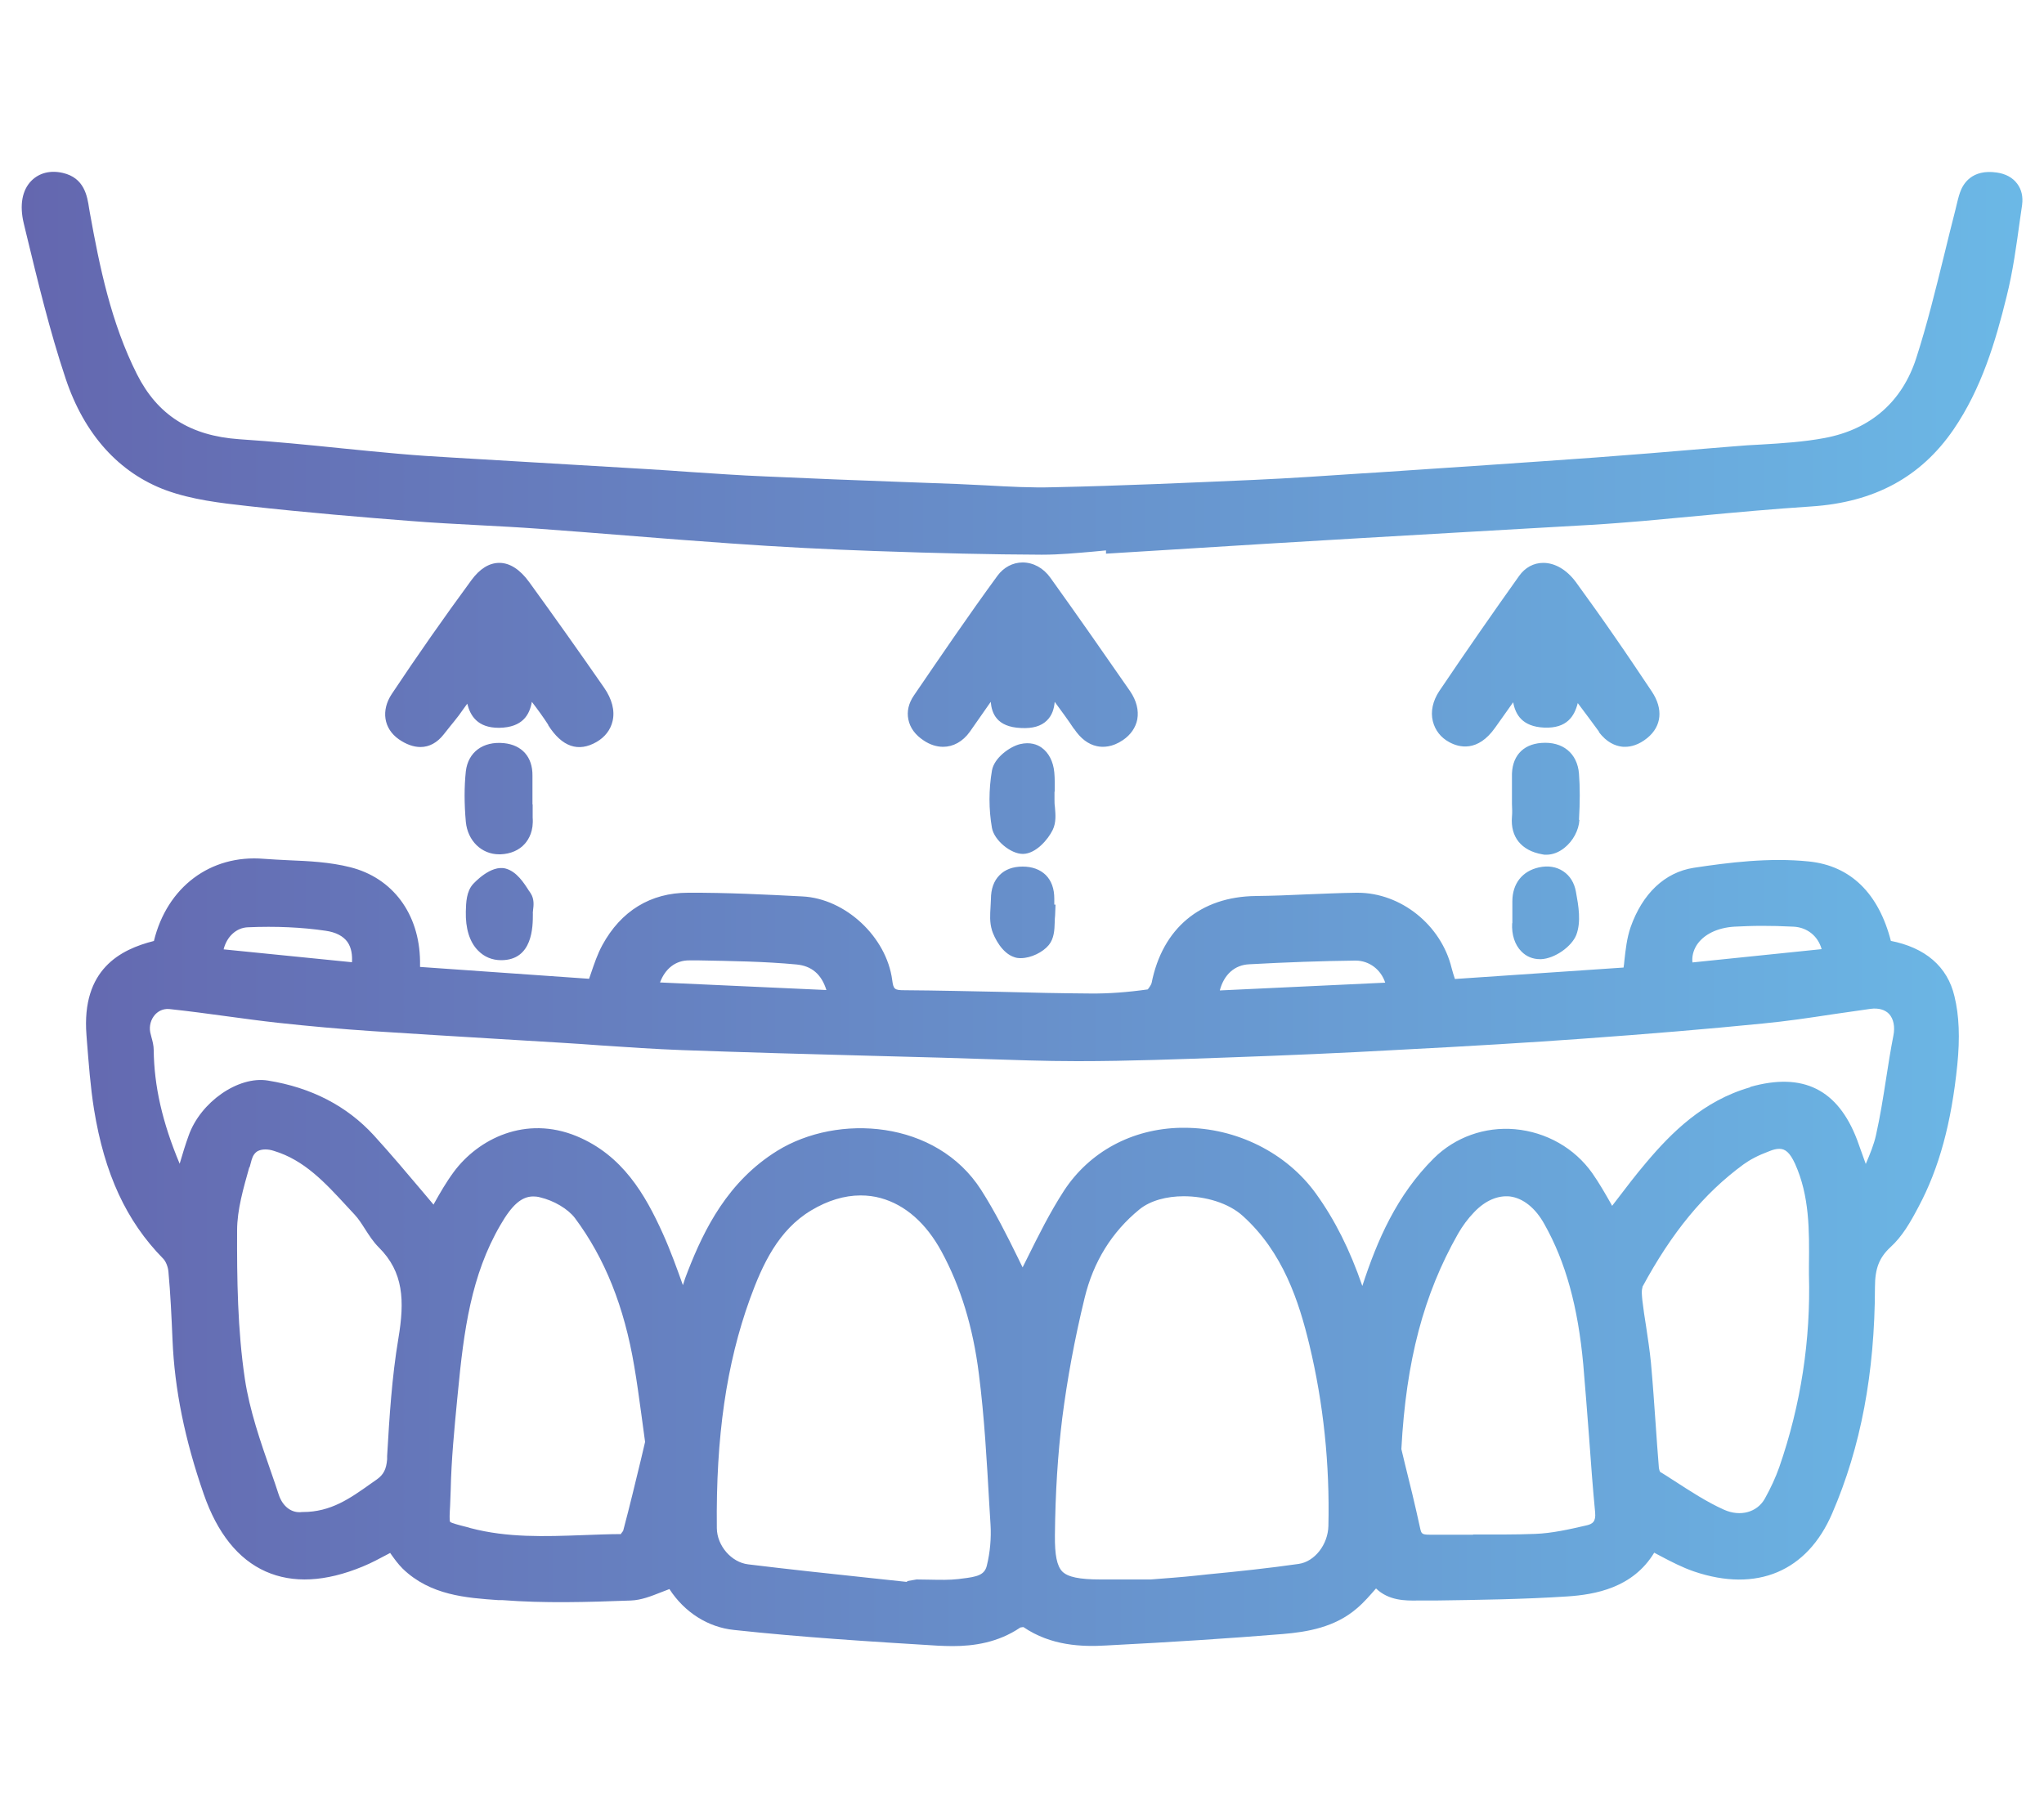
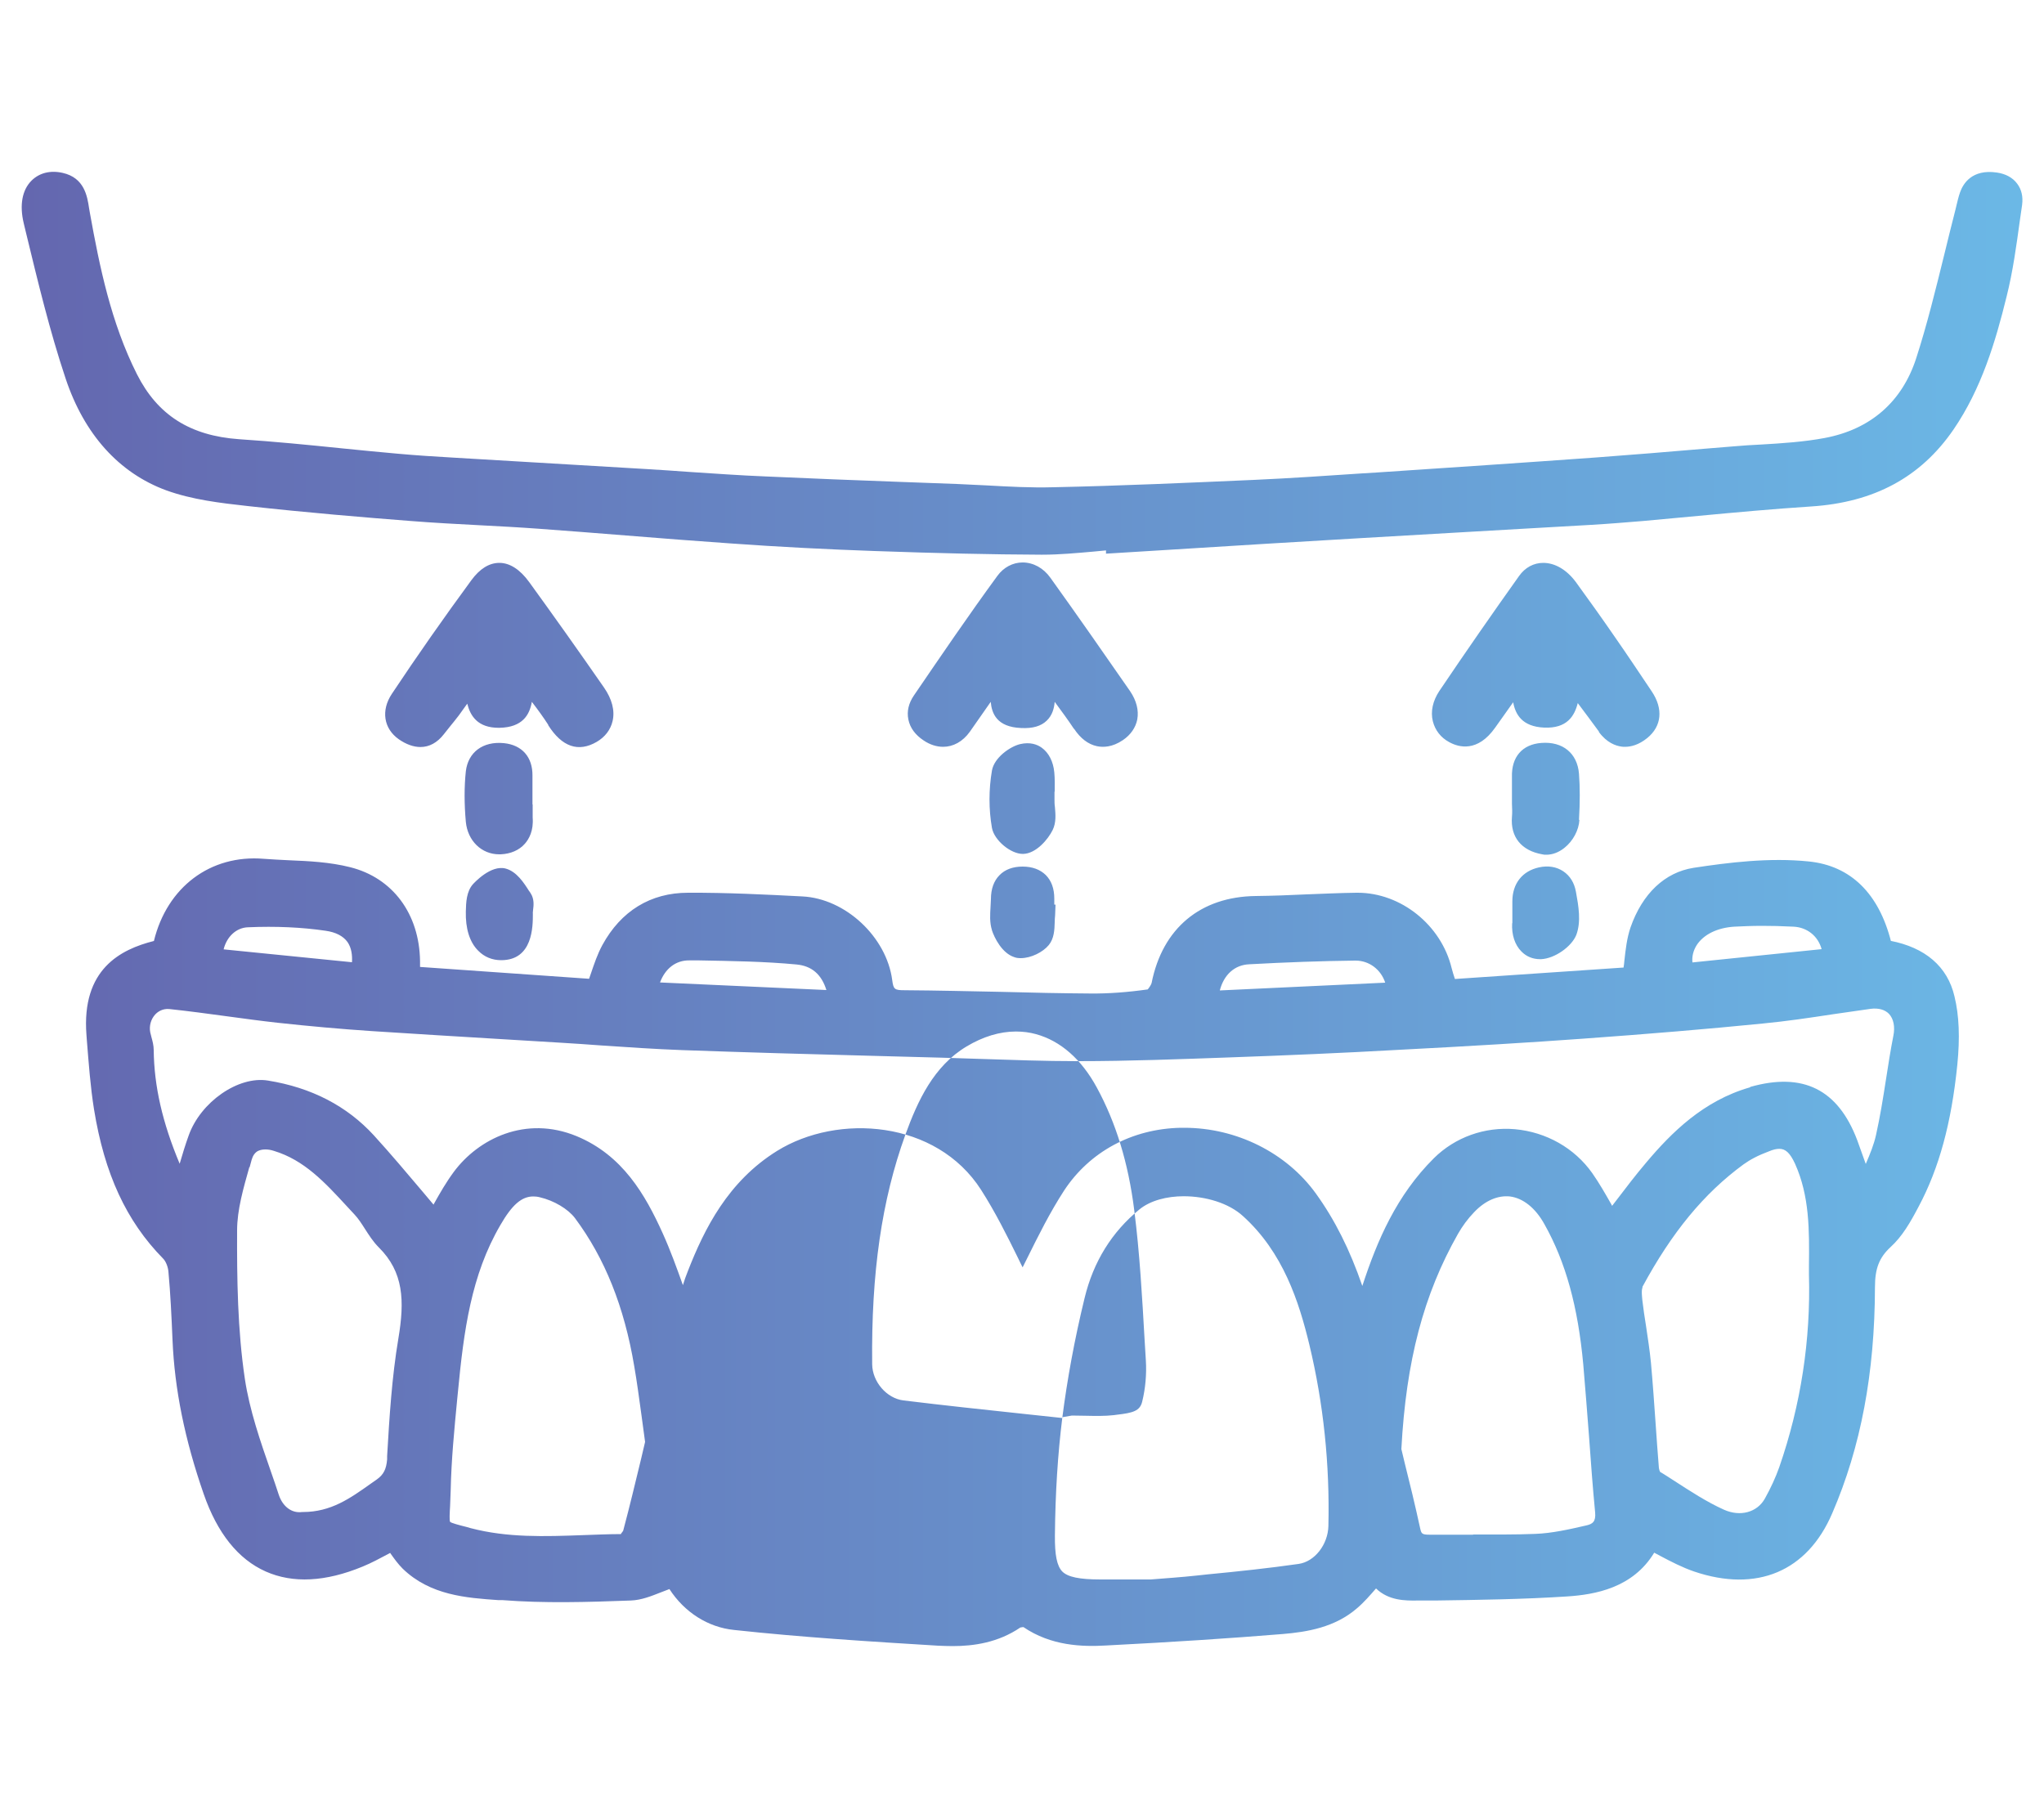
<svg xmlns="http://www.w3.org/2000/svg" id="Layer_1" viewBox="0 0 100 89">
  <defs>
    <style>
      .cls-1 {
        fill: url(#linear-gradient);
      }
    </style>
    <linearGradient id="linear-gradient" x1="1.05" y1="44.5" x2="98.95" y2="44.5" gradientUnits="userSpaceOnUse">
      <stop offset="0" stop-color="#6467af" />
      <stop offset="1" stop-color="#6bb8e6" />
    </linearGradient>
  </defs>
-   <path class="cls-1" d="M92.52,46.08c-.6-2.37-1.98-3.72-4.02-3.93-1.93-.2-3.93.05-5.64.31-1.41.22-2.51,1.26-3.09,2.92-.18.53-.24,1.09-.3,1.63-.01.11-.02.22-.04.33l-8.25.56c-.06-.19-.12-.36-.16-.53-.51-2.11-2.48-3.69-4.6-3.69-.02,0-.04,0-.06,0-.82.01-1.64.05-2.45.08-.82.04-1.65.07-2.47.08-2.71.03-4.57,1.58-5.1,4.26-.02.09-.16.28-.19.31-.99.14-1.93.21-2.82.2-1.44-.01-2.88-.04-4.32-.08-1.58-.03-3.16-.07-4.74-.08-.51,0-.56-.04-.62-.5-.28-2.11-2.29-3.99-4.4-4.09-1.73-.09-3.7-.19-5.59-.18-1.83,0-3.28.89-4.19,2.56-.24.44-.4.92-.56,1.39-.03.09-.06.18-.09.26l-8.27-.58v-.28c-.03-2.32-1.34-4.08-3.42-4.6-.99-.25-2.02-.3-3.01-.34-.4-.02-.81-.04-1.21-.07-2.62-.22-4.74,1.39-5.38,4.02-1.63.41-3.55,1.38-3.3,4.6l.02.27c.09,1.11.17,2.25.35,3.37.51,3.15,1.58,5.47,3.38,7.3.13.13.24.4.26.64.1,1.08.15,2.18.2,3.34.1,2.41.6,4.88,1.53,7.55.66,1.9,1.68,3.18,3.03,3.78,1.33.59,2.92.51,4.74-.24.44-.18.84-.4,1.24-.61.04-.02.08-.04.11-.06,0,0,0,.01.01.02.19.27.37.52.6.75,1.35,1.31,3.12,1.43,4.67,1.54h.2c2.06.16,4.15.1,6.29.02.52-.02.99-.21,1.5-.41.13-.05.26-.1.39-.15.74,1.14,1.89,1.87,3.16,2,3.32.36,6.7.57,9.98.77.23.01.47.02.72.02,1.03,0,2.22-.17,3.31-.91.04-.01.14-.02.15-.02,1.35.92,2.87.97,4.05.9,3.31-.17,6.05-.35,8.63-.56,1.19-.1,2.56-.32,3.65-1.27.34-.29.63-.63.92-.96.62.6,1.44.6,2.03.59h.88c2.12-.03,4.3-.06,6.45-.2,1.35-.09,3.2-.41,4.25-2.14.1.05.2.11.3.16.53.28,1.07.56,1.65.76,3.07,1.04,5.54,0,6.76-2.85,1.4-3.24,2.08-6.86,2.09-11.06,0-.92.21-1.45.76-1.96.58-.53.97-1.21,1.38-1.99,1-1.88,1.6-4.08,1.89-6.94.13-1.31.09-2.4-.14-3.34-.34-1.46-1.43-2.39-3.14-2.72ZM80.35,62.97c1.44-2.67,3.01-4.58,4.95-6,.32-.23.71-.44,1.25-.64.19-.08.35-.12.5-.12.3,0,.52.19.77.73.71,1.58.7,3.24.68,5v.42c.09,3.19-.39,6.36-1.45,9.42-.18.51-.42,1.03-.71,1.55-.38.67-1.2.89-1.99.54-.85-.38-1.67-.92-2.46-1.43-.24-.15-.47-.31-.67-.42-.02-.03-.05-.12-.06-.19-.06-.72-.11-1.44-.16-2.16-.07-1-.14-2-.23-3-.06-.6-.15-1.19-.24-1.79-.07-.42-.13-.84-.18-1.26-.01-.12-.06-.5.01-.63ZM85.62,53.2c-2.28.65-3.85,2.22-5.08,3.68-.51.6-.99,1.23-1.47,1.86-.07.09-.13.17-.2.26-.01-.02-.02-.04-.03-.06-.29-.51-.59-1.04-.94-1.54-.87-1.23-2.25-2.01-3.78-2.15-1.48-.13-2.93.39-3.97,1.42-1.82,1.81-2.77,4.01-3.5,6.25-.61-1.77-1.34-3.23-2.27-4.52-1.44-2-3.89-3.22-6.44-3.22-.06,0-.12,0-.18,0-2.38.05-4.45,1.17-5.7,3.07-.7,1.08-1.26,2.21-1.8,3.3-.08.15-.15.31-.23.46-.08-.15-.15-.31-.23-.47-.54-1.1-1.11-2.24-1.8-3.32-2.19-3.42-7.01-3.75-9.98-1.91-2.4,1.49-3.56,3.81-4.37,5.89-.09.22-.17.45-.24.68-.3-.84-.61-1.7-.98-2.52-.87-1.93-1.98-3.84-4.22-4.77-2.5-1.03-4.81.13-6.01,1.75-.37.5-.68,1.04-.97,1.56,0,.01-.02.03-.02.04-.18-.21-.35-.42-.53-.63-.77-.91-1.56-1.85-2.39-2.76-1.32-1.44-3.06-2.34-5.18-2.68-1.45-.24-3.3,1.05-3.88,2.69-.16.44-.3.9-.44,1.38-.85-2.03-1.25-3.8-1.27-5.56,0-.23-.06-.45-.11-.63-.02-.08-.04-.16-.06-.24-.06-.31.03-.64.24-.87.11-.12.34-.3.69-.27.95.1,1.9.23,2.86.36.81.11,1.62.22,2.43.31,1.56.17,3.12.31,4.63.41,2.1.14,4.19.26,6.29.39l2.98.18c.64.04,1.28.08,1.92.13,1.33.09,2.66.18,3.99.23,3.11.11,6.21.2,9.32.28l3.37.09c.63.02,1.25.04,1.88.06,1.55.05,3.16.11,4.74.11h.06c2.5,0,5.06-.1,7.32-.18,2.83-.1,5.62-.22,8.29-.37,3.66-.19,6.46-.36,9.09-.55,3.19-.23,6.07-.47,8.78-.74,1.15-.11,2.3-.28,3.41-.45.63-.09,1.25-.18,1.88-.27.38-.05.7.04.9.25.22.24.3.63.21,1.07-.14.71-.25,1.42-.36,2.13-.14.9-.29,1.84-.49,2.73-.1.45-.28.9-.5,1.41-.15-.42-.28-.79-.42-1.17-.94-2.48-2.65-3.33-5.23-2.6ZM72.07,75.09c-.37,0-.74,0-1.12,0-.33,0-.66,0-.99,0-.4,0-.42-.05-.48-.31-.25-1.15-.53-2.3-.75-3.17l-.17-.71c.23-4.32,1.09-7.57,2.77-10.53.21-.37.48-.74.79-1.06.55-.58,1.17-.83,1.75-.77.64.08,1.25.56,1.69,1.36,1.04,1.85,1.64,4.03,1.9,6.87.1,1.17.19,2.33.28,3.5.09,1.25.18,2.49.3,3.73.04.45-.12.57-.45.64-.82.19-1.67.38-2.48.41-1.01.04-2.04.03-3.04.03ZM51.97,69.38c.24-1.88.6-3.85,1.09-5.86.43-1.79,1.34-3.25,2.69-4.35.53-.43,1.33-.64,2.16-.64,1.07,0,2.2.33,2.9.97,1.96,1.77,2.74,4.18,3.25,6.3.69,2.87,1,5.85.93,8.86-.02.91-.67,1.75-1.46,1.86-1.47.21-2.98.37-4.44.51l-.56.06c-.74.08-1.48.13-2.23.19h-2.45c-1.05,0-1.61-.12-1.88-.39-.26-.27-.37-.8-.36-1.77.02-2.08.14-3.96.36-5.74ZM44.37,77.4l-1.87-.2c-1.97-.21-3.94-.42-5.9-.66-.82-.1-1.52-.91-1.53-1.77-.05-4.48.47-8.04,1.62-11.22.61-1.68,1.39-3.37,3-4.33.8-.48,1.62-.73,2.41-.73.34,0,.67.04.99.13,1.2.33,2.22,1.23,2.97,2.61.94,1.73,1.54,3.69,1.83,5.99.27,2.11.39,4.29.51,6.39l.06.98c.04.66-.02,1.36-.18,2.01-.11.46-.46.55-1.24.64l-.15.02c-.44.05-.9.04-1.39.03-.22,0-.44-.01-.66-.01l-.46.08v.03ZM12.21,57.12l.1-.37c.06-.21.16-.35.3-.43.1-.05.22-.08.37-.08.13,0,.27.02.42.07,1.49.45,2.5,1.55,3.57,2.71l.38.41c.18.19.34.44.5.69.2.31.4.63.68.91,1.22,1.21,1.27,2.61.96,4.46-.32,1.9-.44,3.86-.55,5.75v.16c-.04.48-.17.75-.51.99l-.3.21c-1,.71-1.94,1.38-3.31,1.38h-.04c-.51.07-.95-.27-1.14-.84-.12-.37-.25-.75-.38-1.12-.52-1.49-1.05-3.02-1.28-4.55-.36-2.41-.39-4.91-.38-7.27,0-1.01.31-2.07.6-3.1ZM22.02,73.69c.01-.22.02-.48.03-.79.03-1.48.18-3,.32-4.46l.03-.3c.29-3.04.65-5.75,2.08-8.2.57-.99,1.04-1.4,1.61-1.4.1,0,.21.01.32.04.69.16,1.38.57,1.72,1.02,1.46,1.96,2.41,4.33,2.9,7.25.13.75.23,1.5.35,2.37l.18,1.33-.2.85c-.26,1.07-.55,2.29-.87,3.49-.02.05-.13.16-.11.17-.61,0-1.22.03-1.84.05-1.91.07-3.71.13-5.51-.34l-.21-.06c-.36-.09-.74-.19-.8-.25-.04-.08-.02-.43,0-.77ZM82.8,47.09c-.03-.29.04-.58.21-.85.34-.52,1.01-.85,1.84-.9.42-.02.86-.04,1.34-.04s.98.01,1.55.04c.68.03,1.21.47,1.38,1.1l-6.32.65ZM59.68,48.45c.2-.76.72-1.24,1.44-1.27,1.83-.1,3.52-.16,5.17-.18h.03c.67,0,1.24.44,1.45,1.08l-8.09.38ZM32.29,48.07c.25-.67.76-1.09,1.44-1.08h.46c1.57.03,3.2.05,4.78.2.74.07,1.22.48,1.46,1.25l-8.13-.37ZM10.94,46.45c.15-.61.61-1.06,1.19-1.08,1.36-.06,2.65,0,3.8.17.5.07.86.26,1.07.55.2.29.24.65.22.99l-6.28-.63ZM98.93,10.02l-.11.76c-.17,1.23-.34,2.5-.65,3.73-.54,2.2-1.23,4.51-2.6,6.51-1.6,2.33-3.88,3.56-6.96,3.76-1.84.12-3.7.29-5.51.46-.9.08-1.8.17-2.7.25-.85.07-1.7.14-2.55.19-1.17.07-2.33.13-3.5.2l-3.13.18c-3.12.18-6.24.36-9.35.55-1.67.1-3.33.21-5,.31l-2.76.17v-.16c-.22.02-.43.04-.63.06-.81.07-1.65.15-2.49.15h-.06c-2.44-.01-5.03-.07-8.15-.18-2.29-.08-4.65-.2-7.02-.37-1.71-.12-3.42-.25-5.13-.39-1.43-.11-2.85-.23-4.28-.33-.95-.07-1.9-.12-2.86-.17-1.14-.06-2.28-.12-3.41-.21-2.2-.17-5.09-.41-7.96-.73-1.35-.15-2.72-.31-3.99-.77-2.31-.85-4.01-2.74-4.92-5.47-.78-2.33-1.36-4.75-1.93-7.1l-.12-.5c-.21-.88-.08-1.62.38-2.08.38-.38.92-.52,1.53-.38,1.06.24,1.2,1.14,1.29,1.74l.04.23c.47,2.61,1.03,5.36,2.3,7.88,1.01,2,2.6,3.01,5,3.18,1.69.11,3.41.28,5.06.45.9.09,1.81.18,2.71.26.9.08,1.8.14,2.7.19l9.45.56c.7.04,1.4.09,2.1.14,1.23.08,2.47.17,3.71.22,2.22.1,4.44.19,6.66.27l2.72.1c.49.02.98.05,1.47.07,1.07.06,2.17.12,3.24.09,3.32-.07,6.63-.22,9.83-.36,1.77-.08,3.54-.2,5.32-.32l.66-.04c3.6-.24,7.19-.48,10.79-.74,1.74-.13,3.48-.27,5.22-.42l1.47-.12c.45-.04.9-.07,1.35-.09,1.03-.06,2.1-.13,3.11-.32,2.24-.42,3.79-1.77,4.48-3.91.53-1.64.95-3.36,1.36-5.02.18-.75.37-1.5.56-2.25l.05-.21c.05-.21.1-.42.17-.62.15-.44.59-1.15,1.79-.98.44.06.79.25,1.01.55.21.28.29.63.24,1.02ZM52.54,35.66c-.29-.44-.61-.87-.94-1.32-.03.33-.12.66-.39.92-.28.27-.69.39-1.26.36-1.19-.05-1.43-.72-1.48-1.28-.12.17-.24.35-.37.53-.22.31-.43.62-.65.93-.35.49-.82.74-1.31.74-.31,0-.64-.1-.95-.31-.41-.27-.67-.62-.75-1.03-.08-.39.01-.79.27-1.17,1.29-1.89,2.67-3.92,4.09-5.86.3-.41.75-.65,1.23-.65h0c.52,0,1.02.27,1.36.75,1.32,1.84,2.61,3.69,3.9,5.55.31.46.43.93.35,1.38-.08.4-.32.75-.7,1.01-.53.36-.98.36-1.27.3-.43-.09-.81-.38-1.12-.85ZM26.82,35.46c-.24-.37-.5-.73-.8-1.12-.11.63-.45,1.25-1.59,1.27h-.03c-1.03,0-1.39-.58-1.54-1.18-.14.2-.28.38-.41.57-.14.18-.28.36-.43.54-.1.13-.21.26-.31.39-.32.41-.71.62-1.14.62-.34,0-.7-.13-1.06-.38-.74-.52-.88-1.41-.34-2.22,1.25-1.88,2.56-3.75,3.89-5.56.41-.56.87-.85,1.37-.85h0c.51,0,1.01.32,1.46.94,1.24,1.71,2.46,3.43,3.66,5.16.39.56.54,1.13.42,1.64-.1.43-.37.78-.78,1.02-.9.52-1.7.24-2.37-.82ZM78.23,35.8c-.34-.47-.69-.93-1.04-1.4-.16.63-.52,1.25-1.65,1.2-1.07-.05-1.4-.64-1.51-1.24-.31.43-.59.84-.88,1.24-.86,1.22-1.78.97-2.25.71-.41-.22-.69-.58-.8-1.02-.12-.48,0-1,.31-1.47,1.3-1.93,2.62-3.83,3.91-5.64.29-.41.71-.64,1.18-.64h0c.58,0,1.15.34,1.59.93.64.88,1.27,1.76,1.89,2.66.62.89,1.22,1.79,1.83,2.7.57.85.49,1.7-.22,2.28-.42.34-.8.43-1.09.43-.06,0-.12,0-.17-.01-.29-.04-.72-.19-1.11-.72ZM26.06,39.36c0,.21,0,.43,0,.64.05.65-.18,1.05-.38,1.28-.28.32-.7.5-1.19.52-.02,0-.05,0-.07,0-.86,0-1.54-.66-1.63-1.59-.08-.89-.08-1.72,0-2.47.11-.94.84-1.48,1.86-1.38.89.09,1.41.68,1.4,1.59,0,.25,0,.5,0,.74v.34s0,.33,0,.33ZM77.27,40.12c-.03.5-.31,1.03-.74,1.37-.28.22-.58.33-.88.33-.07,0-.13,0-.2-.02-1.02-.18-1.56-.85-1.48-1.83.02-.21.01-.42,0-.64v-.32s0-.32,0-.32c0-.22,0-.45,0-.67-.03-.98.5-1.6,1.44-1.67,1.04-.08,1.76.5,1.84,1.51.05.66.05,1.38,0,2.25ZM51.59,38.73v.39c0,.12,0,.24.02.36.03.36.07.76-.11,1.13-.22.45-.81,1.16-1.45,1.17h-.01c-.6,0-1.4-.67-1.51-1.27-.16-.91-.16-1.88,0-2.81.11-.63.88-1.17,1.37-1.29.5-.12.85.02,1.06.17.35.25.57.68.62,1.21.03.31.02.63.02.95ZM25.9,43.61l.07.11c.17.27.14.58.11.8,0,.06-.02.13-.01.19h0c0,.62,0,2.27-1.55,2.27h0c-.44,0-.83-.16-1.13-.47-.42-.42-.62-1.09-.6-1.91.01-.45.03-.98.35-1.34.04-.04.87-.97,1.61-.76.53.15.88.69,1.15,1.12ZM73.99,45.16c0-.11,0-.22,0-.32v-.74c0-.86.48-1.48,1.3-1.66.45-.1.86-.03,1.19.19.33.22.54.56.62,1,.13.71.26,1.46.02,2.11-.23.58-1.06,1.16-1.72,1.19-.02,0-.04,0-.06,0-.35,0-.67-.13-.91-.38-.32-.32-.48-.82-.45-1.37ZM48.53,45.51c-.12-.38-.09-.77-.07-1.12,0-.13.02-.27.02-.4,0-.49.14-.89.42-1.17.27-.28.66-.42,1.13-.42h0c.47,0,.85.14,1.13.41.28.28.42.67.42,1.16v.29h.06s-.02.52-.02.52c-.01.11-.02.23-.02.35-.01.37-.03.79-.29,1.11-.29.35-.87.64-1.37.64-.11,0-.22-.01-.32-.05-.59-.19-.97-.93-1.1-1.34Z" />
+   <path class="cls-1" d="M92.52,46.08c-.6-2.37-1.98-3.72-4.02-3.93-1.93-.2-3.93.05-5.64.31-1.41.22-2.51,1.26-3.09,2.92-.18.53-.24,1.09-.3,1.63-.01.11-.02.22-.04.33l-8.25.56c-.06-.19-.12-.36-.16-.53-.51-2.11-2.48-3.69-4.6-3.69-.02,0-.04,0-.06,0-.82.01-1.64.05-2.45.08-.82.04-1.65.07-2.47.08-2.71.03-4.57,1.58-5.1,4.26-.02.09-.16.28-.19.31-.99.14-1.93.21-2.82.2-1.44-.01-2.88-.04-4.32-.08-1.58-.03-3.16-.07-4.74-.08-.51,0-.56-.04-.62-.5-.28-2.11-2.29-3.99-4.4-4.09-1.73-.09-3.7-.19-5.59-.18-1.83,0-3.28.89-4.19,2.56-.24.44-.4.92-.56,1.39-.03.09-.06.18-.09.26l-8.27-.58v-.28c-.03-2.32-1.34-4.08-3.42-4.6-.99-.25-2.02-.3-3.01-.34-.4-.02-.81-.04-1.21-.07-2.62-.22-4.74,1.39-5.38,4.02-1.63.41-3.55,1.38-3.3,4.6l.02.27c.09,1.11.17,2.25.35,3.37.51,3.15,1.58,5.47,3.38,7.3.13.13.24.4.26.64.1,1.08.15,2.18.2,3.34.1,2.41.6,4.88,1.53,7.55.66,1.9,1.68,3.18,3.03,3.78,1.33.59,2.92.51,4.74-.24.44-.18.84-.4,1.24-.61.04-.02.08-.04.11-.06,0,0,0,.01.01.02.19.27.37.52.6.75,1.35,1.31,3.12,1.43,4.67,1.54h.2c2.06.16,4.15.1,6.29.02.52-.02.99-.21,1.5-.41.13-.05.26-.1.39-.15.74,1.14,1.89,1.87,3.16,2,3.32.36,6.7.57,9.98.77.23.01.47.02.72.02,1.03,0,2.22-.17,3.31-.91.04-.01.14-.02.15-.02,1.35.92,2.87.97,4.05.9,3.31-.17,6.05-.35,8.63-.56,1.19-.1,2.56-.32,3.65-1.27.34-.29.63-.63.92-.96.62.6,1.44.6,2.03.59h.88c2.12-.03,4.3-.06,6.45-.2,1.35-.09,3.2-.41,4.25-2.14.1.05.2.11.3.16.53.28,1.07.56,1.65.76,3.07,1.04,5.54,0,6.76-2.85,1.4-3.24,2.08-6.86,2.09-11.06,0-.92.21-1.45.76-1.96.58-.53.97-1.21,1.38-1.99,1-1.88,1.6-4.08,1.89-6.94.13-1.31.09-2.4-.14-3.34-.34-1.46-1.43-2.39-3.14-2.72ZM80.35,62.97c1.44-2.67,3.01-4.58,4.95-6,.32-.23.71-.44,1.25-.64.19-.08.35-.12.5-.12.3,0,.52.19.77.73.71,1.58.7,3.24.68,5v.42c.09,3.19-.39,6.36-1.45,9.42-.18.51-.42,1.03-.71,1.55-.38.67-1.2.89-1.99.54-.85-.38-1.67-.92-2.46-1.43-.24-.15-.47-.31-.67-.42-.02-.03-.05-.12-.06-.19-.06-.72-.11-1.44-.16-2.16-.07-1-.14-2-.23-3-.06-.6-.15-1.19-.24-1.79-.07-.42-.13-.84-.18-1.26-.01-.12-.06-.5.01-.63ZM85.62,53.2c-2.28.65-3.85,2.22-5.08,3.68-.51.6-.99,1.23-1.47,1.86-.07.09-.13.17-.2.26-.01-.02-.02-.04-.03-.06-.29-.51-.59-1.04-.94-1.54-.87-1.23-2.25-2.01-3.78-2.15-1.48-.13-2.93.39-3.97,1.42-1.82,1.81-2.77,4.01-3.5,6.25-.61-1.77-1.34-3.23-2.27-4.52-1.44-2-3.89-3.22-6.44-3.22-.06,0-.12,0-.18,0-2.38.05-4.45,1.17-5.7,3.07-.7,1.08-1.26,2.21-1.8,3.3-.08.15-.15.31-.23.46-.08-.15-.15-.31-.23-.47-.54-1.1-1.11-2.24-1.8-3.32-2.19-3.42-7.01-3.75-9.98-1.91-2.4,1.49-3.56,3.81-4.37,5.89-.09.22-.17.45-.24.68-.3-.84-.61-1.7-.98-2.52-.87-1.93-1.98-3.84-4.22-4.77-2.5-1.03-4.81.13-6.01,1.75-.37.5-.68,1.04-.97,1.56,0,.01-.02.03-.02.04-.18-.21-.35-.42-.53-.63-.77-.91-1.56-1.85-2.39-2.76-1.32-1.44-3.06-2.34-5.18-2.68-1.45-.24-3.3,1.05-3.88,2.69-.16.44-.3.9-.44,1.38-.85-2.03-1.25-3.8-1.27-5.56,0-.23-.06-.45-.11-.63-.02-.08-.04-.16-.06-.24-.06-.31.03-.64.24-.87.11-.12.34-.3.69-.27.95.1,1.9.23,2.86.36.81.11,1.62.22,2.43.31,1.56.17,3.12.31,4.63.41,2.1.14,4.19.26,6.29.39l2.98.18c.64.04,1.28.08,1.92.13,1.33.09,2.66.18,3.99.23,3.11.11,6.21.2,9.32.28l3.37.09c.63.02,1.25.04,1.88.06,1.55.05,3.16.11,4.74.11h.06c2.5,0,5.06-.1,7.32-.18,2.83-.1,5.62-.22,8.29-.37,3.66-.19,6.46-.36,9.09-.55,3.19-.23,6.07-.47,8.78-.74,1.15-.11,2.3-.28,3.41-.45.63-.09,1.25-.18,1.88-.27.38-.05.7.04.9.25.22.24.3.63.21,1.07-.14.71-.25,1.42-.36,2.13-.14.9-.29,1.84-.49,2.73-.1.45-.28.9-.5,1.41-.15-.42-.28-.79-.42-1.17-.94-2.48-2.65-3.33-5.23-2.6ZM72.07,75.09c-.37,0-.74,0-1.12,0-.33,0-.66,0-.99,0-.4,0-.42-.05-.48-.31-.25-1.15-.53-2.3-.75-3.17l-.17-.71c.23-4.32,1.09-7.57,2.77-10.53.21-.37.48-.74.79-1.06.55-.58,1.17-.83,1.75-.77.64.08,1.25.56,1.69,1.36,1.04,1.85,1.64,4.03,1.9,6.87.1,1.17.19,2.33.28,3.5.09,1.25.18,2.49.3,3.73.04.45-.12.57-.45.64-.82.19-1.67.38-2.48.41-1.01.04-2.04.03-3.04.03ZM51.97,69.38c.24-1.88.6-3.85,1.09-5.86.43-1.79,1.34-3.25,2.69-4.35.53-.43,1.33-.64,2.16-.64,1.07,0,2.2.33,2.9.97,1.96,1.77,2.74,4.18,3.25,6.3.69,2.87,1,5.85.93,8.86-.02.91-.67,1.75-1.46,1.86-1.47.21-2.98.37-4.44.51l-.56.06c-.74.08-1.48.13-2.23.19h-2.45c-1.05,0-1.61-.12-1.88-.39-.26-.27-.37-.8-.36-1.77.02-2.08.14-3.96.36-5.74Zl-1.87-.2c-1.97-.21-3.94-.42-5.9-.66-.82-.1-1.52-.91-1.53-1.77-.05-4.48.47-8.04,1.62-11.22.61-1.68,1.39-3.37,3-4.33.8-.48,1.62-.73,2.41-.73.34,0,.67.04.99.13,1.2.33,2.22,1.23,2.97,2.61.94,1.73,1.54,3.69,1.83,5.99.27,2.11.39,4.29.51,6.39l.06.98c.04.66-.02,1.36-.18,2.01-.11.46-.46.55-1.24.64l-.15.02c-.44.05-.9.04-1.39.03-.22,0-.44-.01-.66-.01l-.46.08v.03ZM12.21,57.12l.1-.37c.06-.21.16-.35.3-.43.1-.05.22-.08.37-.08.13,0,.27.02.42.07,1.49.45,2.5,1.55,3.57,2.71l.38.41c.18.19.34.44.5.69.2.31.4.63.68.91,1.22,1.21,1.27,2.61.96,4.46-.32,1.9-.44,3.86-.55,5.75v.16c-.04.48-.17.75-.51.99l-.3.21c-1,.71-1.94,1.38-3.31,1.38h-.04c-.51.07-.95-.27-1.14-.84-.12-.37-.25-.75-.38-1.12-.52-1.49-1.05-3.02-1.28-4.55-.36-2.41-.39-4.91-.38-7.27,0-1.01.31-2.07.6-3.1ZM22.02,73.69c.01-.22.02-.48.03-.79.03-1.48.18-3,.32-4.46l.03-.3c.29-3.04.65-5.75,2.08-8.2.57-.99,1.04-1.4,1.61-1.4.1,0,.21.01.32.04.69.16,1.38.57,1.72,1.02,1.46,1.96,2.41,4.33,2.9,7.25.13.75.23,1.5.35,2.37l.18,1.33-.2.85c-.26,1.07-.55,2.29-.87,3.49-.02.05-.13.16-.11.17-.61,0-1.22.03-1.84.05-1.91.07-3.71.13-5.51-.34l-.21-.06c-.36-.09-.74-.19-.8-.25-.04-.08-.02-.43,0-.77ZM82.8,47.09c-.03-.29.04-.58.21-.85.34-.52,1.01-.85,1.84-.9.42-.02.86-.04,1.34-.04s.98.01,1.55.04c.68.03,1.21.47,1.38,1.1l-6.32.65ZM59.68,48.45c.2-.76.72-1.24,1.44-1.27,1.83-.1,3.52-.16,5.17-.18h.03c.67,0,1.24.44,1.45,1.08l-8.09.38ZM32.29,48.07c.25-.67.76-1.09,1.44-1.08h.46c1.57.03,3.2.05,4.78.2.74.07,1.22.48,1.46,1.25l-8.13-.37ZM10.94,46.45c.15-.61.61-1.06,1.19-1.08,1.36-.06,2.65,0,3.8.17.5.07.86.26,1.07.55.2.29.24.65.22.99l-6.28-.63ZM98.93,10.02l-.11.76c-.17,1.23-.34,2.5-.65,3.73-.54,2.2-1.23,4.51-2.6,6.51-1.6,2.33-3.88,3.56-6.96,3.76-1.84.12-3.7.29-5.51.46-.9.08-1.8.17-2.7.25-.85.07-1.7.14-2.55.19-1.17.07-2.33.13-3.5.2l-3.13.18c-3.12.18-6.24.36-9.35.55-1.67.1-3.33.21-5,.31l-2.76.17v-.16c-.22.02-.43.04-.63.06-.81.07-1.65.15-2.49.15h-.06c-2.44-.01-5.03-.07-8.15-.18-2.29-.08-4.65-.2-7.02-.37-1.71-.12-3.42-.25-5.13-.39-1.43-.11-2.85-.23-4.28-.33-.95-.07-1.9-.12-2.86-.17-1.14-.06-2.28-.12-3.41-.21-2.2-.17-5.09-.41-7.96-.73-1.35-.15-2.72-.31-3.99-.77-2.31-.85-4.01-2.74-4.92-5.47-.78-2.33-1.36-4.75-1.93-7.1l-.12-.5c-.21-.88-.08-1.62.38-2.08.38-.38.92-.52,1.53-.38,1.06.24,1.2,1.14,1.29,1.74l.04.23c.47,2.61,1.03,5.36,2.3,7.88,1.01,2,2.6,3.01,5,3.18,1.69.11,3.41.28,5.06.45.9.09,1.81.18,2.71.26.9.08,1.8.14,2.7.19l9.45.56c.7.04,1.4.09,2.1.14,1.23.08,2.47.17,3.71.22,2.22.1,4.44.19,6.66.27l2.72.1c.49.02.98.05,1.47.07,1.07.06,2.17.12,3.24.09,3.32-.07,6.63-.22,9.83-.36,1.77-.08,3.54-.2,5.32-.32l.66-.04c3.6-.24,7.19-.48,10.79-.74,1.74-.13,3.48-.27,5.22-.42l1.47-.12c.45-.04.9-.07,1.35-.09,1.03-.06,2.1-.13,3.11-.32,2.24-.42,3.79-1.77,4.48-3.91.53-1.64.95-3.36,1.36-5.02.18-.75.37-1.5.56-2.25l.05-.21c.05-.21.1-.42.17-.62.15-.44.59-1.15,1.79-.98.44.06.79.25,1.01.55.21.28.29.63.24,1.02ZM52.54,35.66c-.29-.44-.61-.87-.94-1.32-.03.33-.12.66-.39.92-.28.27-.69.39-1.26.36-1.19-.05-1.43-.72-1.48-1.28-.12.17-.24.35-.37.53-.22.31-.43.62-.65.93-.35.49-.82.74-1.31.74-.31,0-.64-.1-.95-.31-.41-.27-.67-.62-.75-1.03-.08-.39.01-.79.27-1.17,1.29-1.89,2.67-3.92,4.09-5.86.3-.41.75-.65,1.23-.65h0c.52,0,1.02.27,1.36.75,1.32,1.84,2.61,3.69,3.9,5.55.31.46.43.93.35,1.38-.08.4-.32.75-.7,1.01-.53.36-.98.36-1.27.3-.43-.09-.81-.38-1.12-.85ZM26.82,35.46c-.24-.37-.5-.73-.8-1.12-.11.63-.45,1.25-1.59,1.27h-.03c-1.03,0-1.39-.58-1.54-1.18-.14.2-.28.38-.41.57-.14.18-.28.36-.43.54-.1.13-.21.26-.31.39-.32.41-.71.62-1.14.62-.34,0-.7-.13-1.06-.38-.74-.52-.88-1.41-.34-2.22,1.25-1.88,2.56-3.75,3.89-5.56.41-.56.87-.85,1.37-.85h0c.51,0,1.01.32,1.46.94,1.24,1.71,2.46,3.43,3.66,5.16.39.56.54,1.13.42,1.64-.1.43-.37.78-.78,1.02-.9.52-1.7.24-2.37-.82ZM78.23,35.8c-.34-.47-.69-.93-1.04-1.4-.16.63-.52,1.25-1.65,1.2-1.07-.05-1.4-.64-1.51-1.24-.31.43-.59.84-.88,1.24-.86,1.22-1.78.97-2.25.71-.41-.22-.69-.58-.8-1.02-.12-.48,0-1,.31-1.47,1.3-1.93,2.62-3.83,3.91-5.64.29-.41.71-.64,1.18-.64h0c.58,0,1.15.34,1.59.93.64.88,1.27,1.76,1.89,2.66.62.89,1.22,1.79,1.83,2.7.57.85.49,1.7-.22,2.28-.42.34-.8.43-1.09.43-.06,0-.12,0-.17-.01-.29-.04-.72-.19-1.11-.72ZM26.06,39.36c0,.21,0,.43,0,.64.05.65-.18,1.05-.38,1.28-.28.32-.7.5-1.19.52-.02,0-.05,0-.07,0-.86,0-1.54-.66-1.63-1.59-.08-.89-.08-1.72,0-2.47.11-.94.84-1.48,1.86-1.38.89.09,1.41.68,1.4,1.59,0,.25,0,.5,0,.74v.34s0,.33,0,.33ZM77.27,40.12c-.03.5-.31,1.03-.74,1.37-.28.22-.58.33-.88.33-.07,0-.13,0-.2-.02-1.02-.18-1.56-.85-1.48-1.83.02-.21.01-.42,0-.64v-.32s0-.32,0-.32c0-.22,0-.45,0-.67-.03-.98.5-1.6,1.44-1.67,1.04-.08,1.76.5,1.84,1.51.05.66.05,1.38,0,2.25ZM51.59,38.73v.39c0,.12,0,.24.02.36.03.36.07.76-.11,1.13-.22.45-.81,1.16-1.45,1.17h-.01c-.6,0-1.4-.67-1.51-1.27-.16-.91-.16-1.88,0-2.81.11-.63.88-1.17,1.37-1.29.5-.12.85.02,1.06.17.35.25.57.68.62,1.21.03.31.02.63.02.95ZM25.9,43.61l.07.11c.17.27.14.58.11.8,0,.06-.02.13-.01.19h0c0,.62,0,2.27-1.55,2.27h0c-.44,0-.83-.16-1.13-.47-.42-.42-.62-1.09-.6-1.91.01-.45.03-.98.35-1.34.04-.04.87-.97,1.61-.76.53.15.88.69,1.15,1.12ZM73.99,45.16c0-.11,0-.22,0-.32v-.74c0-.86.48-1.48,1.3-1.66.45-.1.86-.03,1.19.19.33.22.54.56.62,1,.13.71.26,1.46.02,2.11-.23.58-1.06,1.16-1.72,1.19-.02,0-.04,0-.06,0-.35,0-.67-.13-.91-.38-.32-.32-.48-.82-.45-1.37ZM48.53,45.51c-.12-.38-.09-.77-.07-1.12,0-.13.02-.27.02-.4,0-.49.14-.89.42-1.17.27-.28.66-.42,1.13-.42h0c.47,0,.85.14,1.13.41.28.28.42.67.42,1.16v.29h.06s-.02.52-.02.52c-.01.11-.02.23-.02.35-.01.37-.03.79-.29,1.11-.29.35-.87.64-1.37.64-.11,0-.22-.01-.32-.05-.59-.19-.97-.93-1.1-1.34Z" />
</svg>